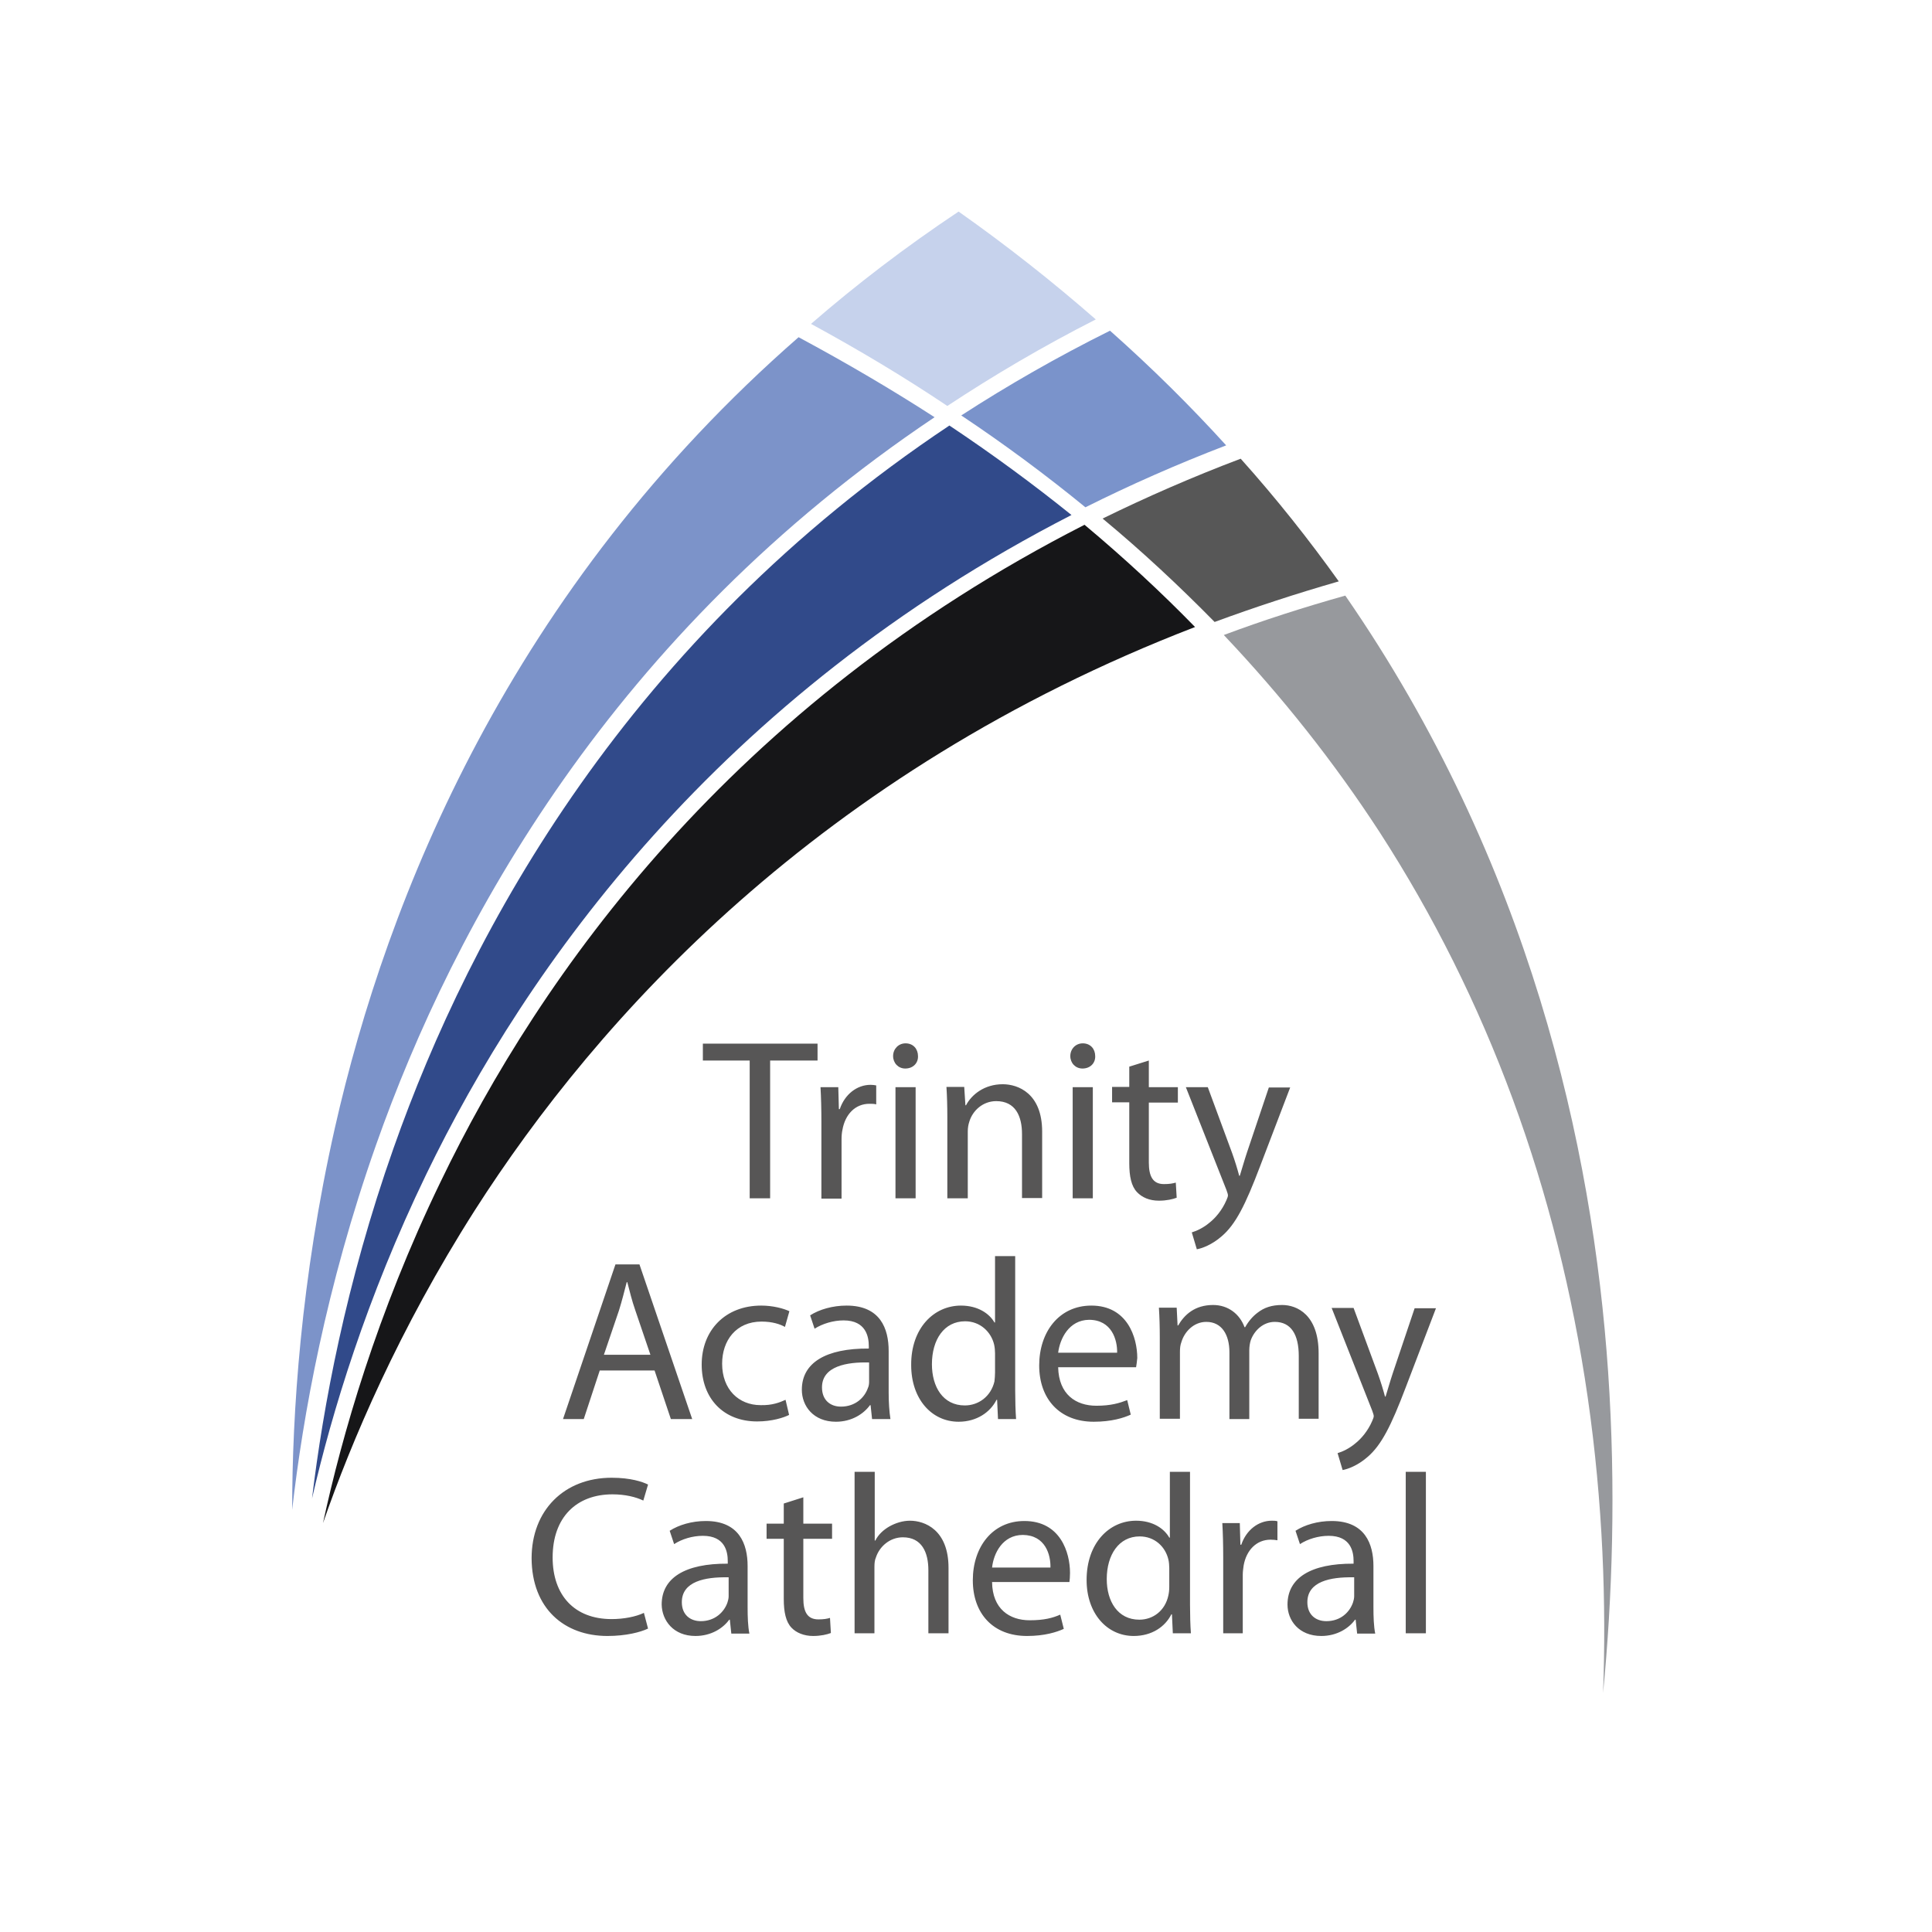
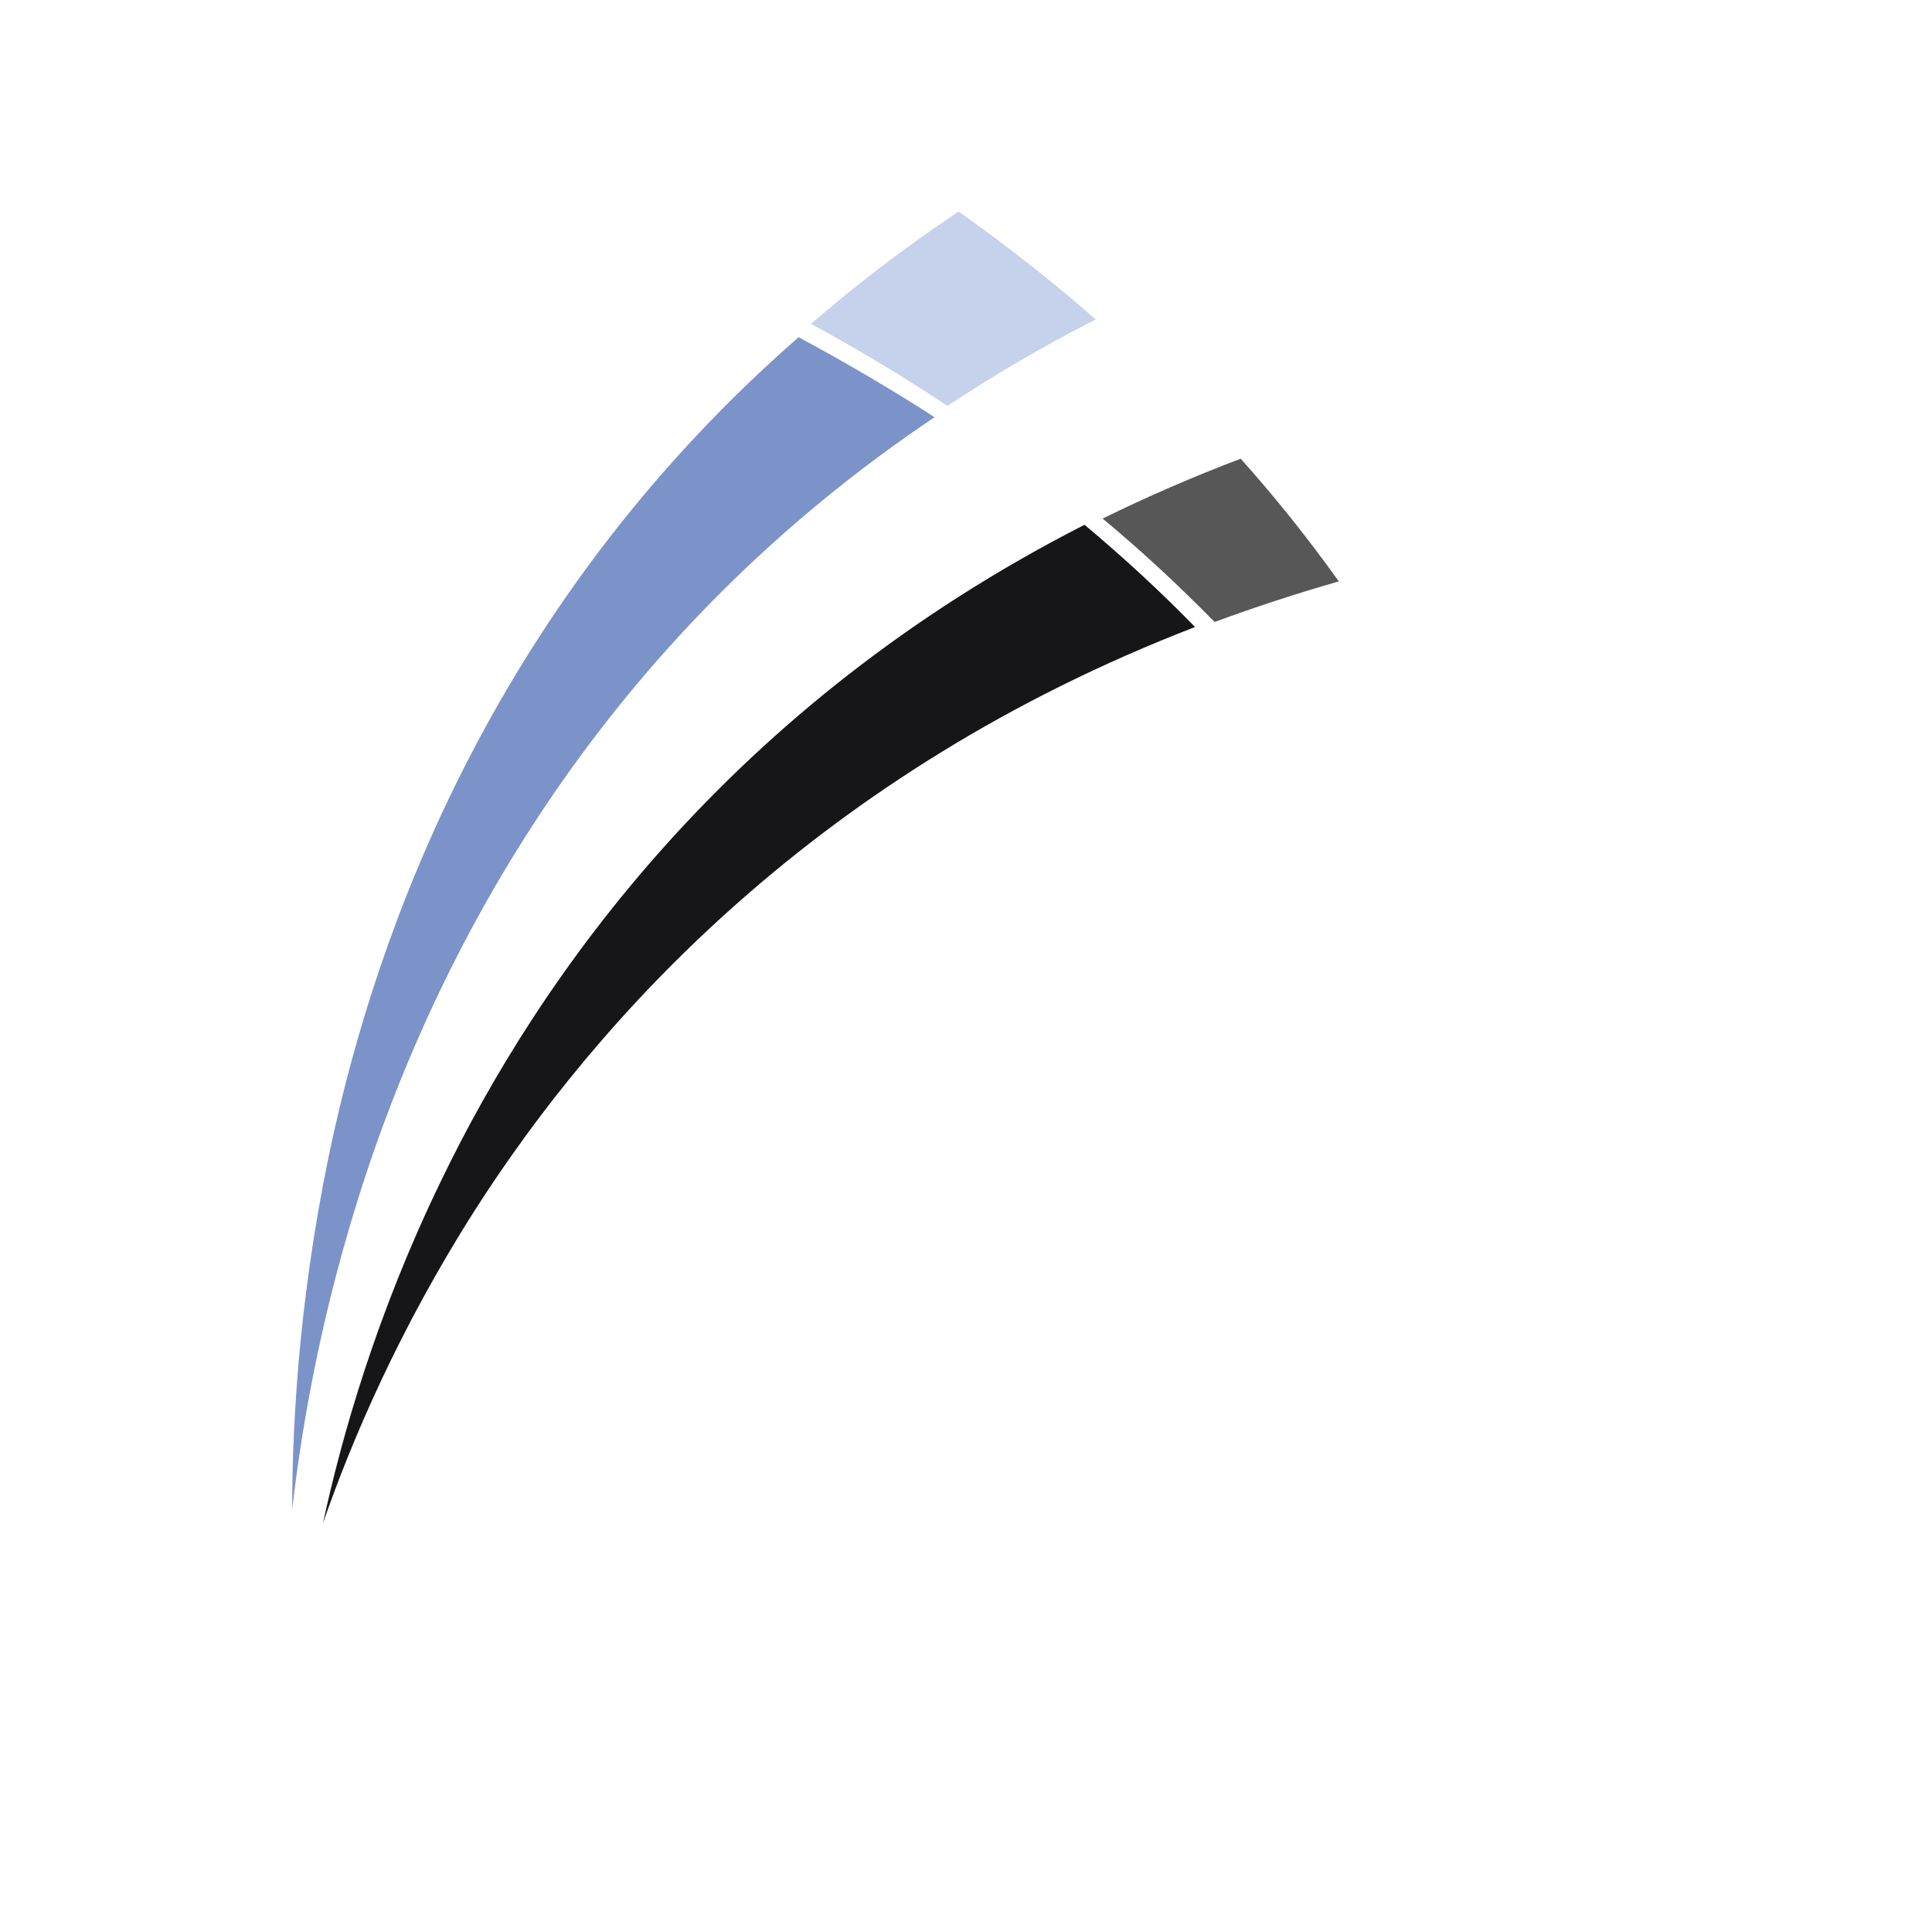
<svg xmlns="http://www.w3.org/2000/svg" version="1.1" id="layer" x="0px" y="0px" viewBox="-153 -46 652 652" style="enable-background:new -153 -46 652 652;" xml:space="preserve">
  <style type="text/css">
	.st0{fill:#97999D;}
	.st1{fill:#161618;}
	.st2{fill:#575757;}
	.st3{fill:#314A8A;}
	.st4{fill:#7C93C9;}
	.st5{fill:#C6D2EC;}
	.st6{fill:#7A93CB;}
	.st7{fill:#575656;}
</style>
-   <path id="Fill-14" class="st0" d="M382.8,425.5c5.2,36,6.3,69.9,5.2,99.8c3.1-32,4.4-68.8,1.7-108.3c-5.2-75.9-26.5-172-88.7-262  c-14.2,4-27.9,8.4-41,13.3c19.7,20.8,37.2,42.9,52.5,66.4C349,291.1,372.6,355.3,382.8,425.5" />
  <path id="Fill-10" class="st1" d="M213,131.1C93.6,192,29.3,283-4.3,352.8C-25.9,397.4-37.6,438.5-44,468  c9.6-27.6,25.6-65.3,51.2-105.5c41.4-64.8,116-147.9,243.1-196.9C238.9,153.9,226.5,142.4,213,131.1z" />
  <path id="Fill-12" class="st2" d="M298.8,150.2c-10-14-21-27.9-33.1-41.4c-16.4,6.2-31.9,13-46.6,20.2  c13.4,11.1,25.9,22.8,37.8,34.9C270.2,159,284.2,154.4,298.8,150.2" />
-   <path id="Fill-18" class="st3" d="M167.4,97.6C59.2,169.7,5.9,267.4-20.2,341.5c-16.1,45.6-23.8,87.4-27.5,118.2  c6.7-29.1,18.4-67.7,38.5-109.3c33.9-70.1,98.4-161.3,217.8-222.6C195.8,117.5,182.1,107.4,167.4,97.6z" />
  <path id="Fill-20" class="st4" d="M162.4,94.8c-14.4-9.3-29.7-18.3-45.9-27c-97.3,85-138.9,189.1-156.5,266.9  c-11.5,51-14.4,96.5-14.4,128.8c3.6-31.5,11.4-75.2,28.3-123.1C0.2,265.8,53.8,167.6,162.4,94.8z" />
  <path id="Fill-22" class="st5" d="M120.7,63.3c16,8.7,31.4,17.9,46,27.7c15.6-10.3,32.2-20.1,50.1-29.2  c-14.3-12.5-29.7-24.7-46.3-36.4C152.5,37.4,135.9,50.1,120.7,63.3" />
-   <path id="Fill-24" class="st6" d="M171.4,94.2c14.7,9.8,28.7,20.2,41.9,31c15-7.5,30.8-14.5,47.5-20.9c-12-13.2-25-26.1-39.2-38.7  C203.7,74.5,187,84.1,171.4,94.2" />
-   <path class="st7" d="M100,358.4v-46.5H84.2v-5.7h38.7v5.7h-16v46.5H100z M124.2,358.4v-25.8c0-4.4-0.1-8.2-0.3-11.7h6l0.2,7.4h0.3  c1.7-5,5.8-8.2,10.4-8.2c0.8,0,1.3,0.1,1.9,0.2v6.4c-0.7-0.2-1.4-0.2-2.3-0.2c-4.8,0-8.2,3.6-9.1,8.8c-0.2,0.9-0.3,2-0.3,3.2v20  H124.2z M156,358.4h-6.8v-37.5h6.8V358.4z M152.6,306.1c2.6,0,4.2,1.9,4.2,4.3c0.1,2.3-1.6,4.2-4.3,4.2c-2.4,0-4.1-1.9-4.1-4.2  C148.4,308,150.2,306.1,152.6,306.1z M166.7,358.4v-27.4c0-3.9-0.1-7.1-0.3-10.2h6l0.4,6.2h0.2c1.9-3.6,6.2-7.1,12.4-7.1  c5.2,0,13.3,3.1,13.3,16v22.4h-6.8v-21.6c0-6-2.2-11.1-8.7-11.1c-4.5,0-8,3.2-9.1,7c-0.3,0.9-0.5,2-0.5,3.2v22.6H166.7z   M215.8,358.4H209v-37.5h6.8V358.4z M212.4,306.1c2.6,0,4.2,1.9,4.2,4.3c0.1,2.3-1.6,4.2-4.3,4.2c-2.4,0-4.1-1.9-4.1-4.2  C208.2,308,210,306.1,212.4,306.1z M228,314l6.7-2.1v9h9.8v5.2h-9.8v20.2c0,4.6,1.3,7.3,5.1,7.3c1.9,0,2.9-0.2,4-0.5l0.3,5.1  c-1.3,0.5-3.4,1-6,1c-3.2,0-5.7-1.1-7.4-2.9c-1.9-2-2.6-5.3-2.6-9.8v-20.5h-5.8v-5.2h5.8V314z M247.2,320.9h7.4l8.2,22.2  c0.9,2.5,1.8,5.4,2.4,7.7h0.2c0.7-2.2,1.5-5.1,2.4-7.8l7.4-22h7.2l-10.2,26.7c-4.9,12.9-8.2,19.5-12.9,23.5  c-3.3,2.9-6.7,4.1-8.4,4.4l-1.7-5.7c1.7-0.5,4-1.6,6-3.3c1.9-1.5,4.2-4.1,5.7-7.6c0.3-0.7,0.5-1.2,0.5-1.6c0-0.4-0.2-0.9-0.5-1.8  L247.2,320.9z M67.9,416.5H49.4l-5.4,16.4h-7l17.7-52.2h8.1l17.8,52.2h-7.2L67.9,416.5z M50.8,411.2h15.7l-5.1-15  c-1.2-3.4-1.9-6.5-2.7-9.5h-0.2c-0.8,3.1-1.6,6.3-2.6,9.5L50.8,411.2z M112.1,426.4l1.2,5.1c-1.8,0.9-5.7,2.2-10.8,2.2  c-11.3,0-18.7-7.7-18.7-19.2c0-11.5,7.9-19.9,20.1-19.9c4,0,7.6,1,9.5,1.9l-1.5,5.3c-1.6-0.9-4.2-1.8-7.9-1.8  c-8.6,0-13.3,6.4-13.3,14.2c0,8.7,5.6,14,13,14C107.6,428.3,110.1,427.3,112.1,426.4z M146.9,409.9v14c0,3.3,0.2,6.4,0.6,9h-6.2  l-0.5-4.7h-0.2c-2.1,2.9-6.1,5.6-11.5,5.6c-7.6,0-11.5-5.3-11.5-10.8c0-9.1,8.1-14,22.6-13.9v-0.8c0-3.1-0.9-8.7-8.5-8.7  c-3.5,0-7.1,1.1-9.8,2.8l-1.5-4.5c3.1-2,7.6-3.3,12.3-3.3C144.1,394.6,146.9,402.4,146.9,409.9z M140.3,420.3v-6.5  c-7.4-0.2-15.9,1.2-15.9,8.4c0,4.4,2.9,6.5,6.4,6.5c4.9,0,8-3.1,9.1-6.3C140.2,421.8,140.3,421,140.3,420.3z M182.8,377.9h6.8v45.3  c0,3.3,0.1,7.1,0.3,9.7h-6.1l-0.3-6.5h-0.2c-2.1,4.2-6.7,7.4-12.8,7.4c-9.1,0-16-7.7-16-19.1c-0.1-12.5,7.7-20.1,16.8-20.1  c5.7,0,9.6,2.7,11.3,5.7h0.2V377.9z M182.8,417.2v-6.5c0-0.9-0.1-2-0.3-2.9c-1-4.3-4.7-7.9-9.8-7.9c-7.1,0-11.2,6.2-11.2,14.5  c0,7.6,3.7,13.9,11.1,13.9c4.6,0,8.8-3,10-8.1C182.7,419.2,182.8,418.3,182.8,417.2z M230.4,415.4h-26.3c0.2,9.2,6,13,12.9,13  c4.9,0,7.8-0.9,10.4-1.9l1.2,4.9c-2.4,1.1-6.5,2.4-12.5,2.4c-11.5,0-18.4-7.7-18.4-19c0-11.3,6.7-20.2,17.6-20.2  c12.2,0,15.5,10.8,15.5,17.7C230.7,413.6,230.5,414.7,230.4,415.4z M204.1,410.5h19.9c0.1-4.3-1.8-11.1-9.5-11.1  C207.7,399.5,204.7,405.8,204.1,410.5z M238.4,432.9v-27.4c0-3.9-0.1-7.1-0.3-10.2h6l0.3,6h0.2c2.1-3.6,5.6-6.9,11.8-6.9  c5.1,0,9,3.1,10.6,7.5h0.2c1.2-2.1,2.6-3.7,4.2-4.9c2.2-1.7,4.7-2.6,8.3-2.6c5,0,12.3,3.3,12.3,16.3v22.1h-6.7v-21.2  c0-7.2-2.6-11.5-8.1-11.5c-3.9,0-6.9,2.9-8.1,6.2c-0.3,0.9-0.5,2.2-0.5,3.4v23.2h-6.7v-22.5c0-6-2.6-10.3-7.8-10.3  c-4.3,0-7.4,3.4-8.4,6.8c-0.4,1-0.5,2.2-0.5,3.3v22.6H238.4z M296.4,395.4h7.4l8.2,22.2c0.9,2.5,1.8,5.4,2.4,7.7h0.2  c0.7-2.2,1.5-5.1,2.4-7.8l7.4-22h7.2l-10.2,26.7c-4.9,12.9-8.2,19.5-12.9,23.5c-3.3,2.9-6.7,4.1-8.4,4.4l-1.7-5.7  c1.7-0.5,4-1.6,6-3.3c1.9-1.5,4.2-4.1,5.7-7.6c0.3-0.7,0.5-1.2,0.5-1.6s-0.2-0.9-0.5-1.8L296.4,395.4z M52,506.1  c6.3,0,11.2-1.3,13.7-2.5l-1.4-5.3c-2.7,1.3-6.8,2.1-10.9,2.1c-12.6,0-19.9-8.1-19.9-20.8c0-13.6,8.1-21.3,20.2-21.3  c4.3,0,7.9,0.9,10.4,2.1l1.6-5.4c-1.8-0.9-5.8-2.3-12.3-2.3c-16,0-27,11-27,27.2C26.5,496.8,37.4,506.1,52,506.1z M81.7,506.1  c5.3,0,9.3-2.6,11.4-5.5h0.2l0.5,4.7h6.1c-0.5-2.5-0.6-5.7-0.6-8.9v-13.9c0-7.4-2.8-15.2-14.1-15.2c-4.7,0-9.1,1.3-12.2,3.3l1.5,4.5  c2.6-1.7,6.2-2.8,9.7-2.8c7.5,0,8.4,5.4,8.4,8.5l0,0.9c-14.4-0.1-22.3,4.8-22.3,13.8C70.4,500.8,74.2,506.1,81.7,506.1z M83.5,501.1  c-3.5,0-6.4-2.1-6.4-6.4c0-7.1,8-8.5,15.3-8.4l0.5,0l0,0v6.4c0,0.7-0.2,1.5-0.4,2.1C91.4,498,88.3,501.1,83.5,501.1z M121.4,506.1  c2.6,0,4.7-0.5,6-1l-0.3-5.1c-1,0.3-2.1,0.5-3.9,0.5c-3.8,0-5.1-2.6-5.1-7.2v-20h9.7v-5.1h-9.7v-8.9l-6.6,2.1v6.8h-5.8v5.1h5.8v20.3  c0,4.4,0.7,7.7,2.6,9.7C115.7,505,118.3,506.1,121.4,506.1z M142.1,505.2v-22.4c0-1.3,0.1-2.3,0.5-3.2c1.2-3.7,4.7-6.8,9.1-6.8  c6.4,0,8.6,5.1,8.6,11.1v21.3h6.8v-22.1c0-12.8-8-15.9-13-15.9c-2.5,0-4.9,0.8-6.9,1.9c-2.1,1.2-3.8,2.8-4.8,4.8h-0.2v-23.2h-6.8  v54.5H142.1z M193.6,506.1c5.9,0,10-1.3,12.4-2.4l-1.2-4.8c-2.5,1.1-5.4,1.9-10.3,1.9c-6.8,0-12.6-3.8-12.7-12.9h26.1  c0.1-0.7,0.2-1.8,0.2-3.1c0-6.8-3.2-17.5-15.4-17.5c-10.8,0-17.4,8.8-17.4,20C175.3,498.5,182.1,506.1,193.6,506.1z M201.5,483  h-19.7c0.5-4.7,3.5-11,10.4-11C199.8,472.1,201.6,478.7,201.5,483z M229.6,506.1c6.1,0,10.6-3.1,12.7-7.3h0.2l0.3,6.4h6.1  c-0.2-2.5-0.3-6.3-0.3-9.6v-44.9h-6.8v22.2h-0.2c-1.7-3-5.5-5.7-11.2-5.7c-9.1,0-16.7,7.6-16.7,20  C213.7,498.5,220.6,506.1,229.6,506.1z M231.5,500.6c-7.3,0-11-6.2-11-13.7c0-8.2,4.1-14.4,11.1-14.4c5.1,0,8.7,3.5,9.7,7.8  c0.2,0.8,0.3,2,0.3,2.8v6.4c0,1.1-0.1,2-0.3,2.9C240.2,497.6,236.1,500.6,231.5,500.6z M266.4,505.2v-19.8c0-1.2,0.2-2.2,0.3-3.1  c0.9-5.1,4.3-8.7,9.1-8.7c0.9,0,1.6,0.1,2.3,0.2v-6.4c-0.6-0.2-1.2-0.2-1.9-0.2c-4.5,0-8.6,3.1-10.3,8.1h-0.3l-0.2-7.3h-5.9  c0.2,3.5,0.3,7.2,0.3,11.6v25.6H266.4z M292.9,506.1c5.3,0,9.3-2.6,11.4-5.5h0.2l0.5,4.7h6.1c-0.5-2.5-0.6-5.7-0.6-8.9v-13.9  c0-7.4-2.8-15.2-14.1-15.2c-4.7,0-9.1,1.3-12.2,3.3l1.5,4.5c2.6-1.7,6.2-2.8,9.7-2.8c7.5,0,8.4,5.4,8.4,8.5l0,0.9  c-14.4-0.1-22.3,4.8-22.3,13.8C281.5,500.8,285.3,506.1,292.9,506.1z M294.6,501.1c-3.5,0-6.4-2.1-6.4-6.4c0-7.1,8-8.5,15.3-8.4  l0.5,0l0,0v6.4c0,0.7-0.2,1.5-0.4,2.1C302.5,498,299.5,501.1,294.6,501.1z M328.2,505.2v-54.5h-6.8v54.5H328.2z" />
</svg>